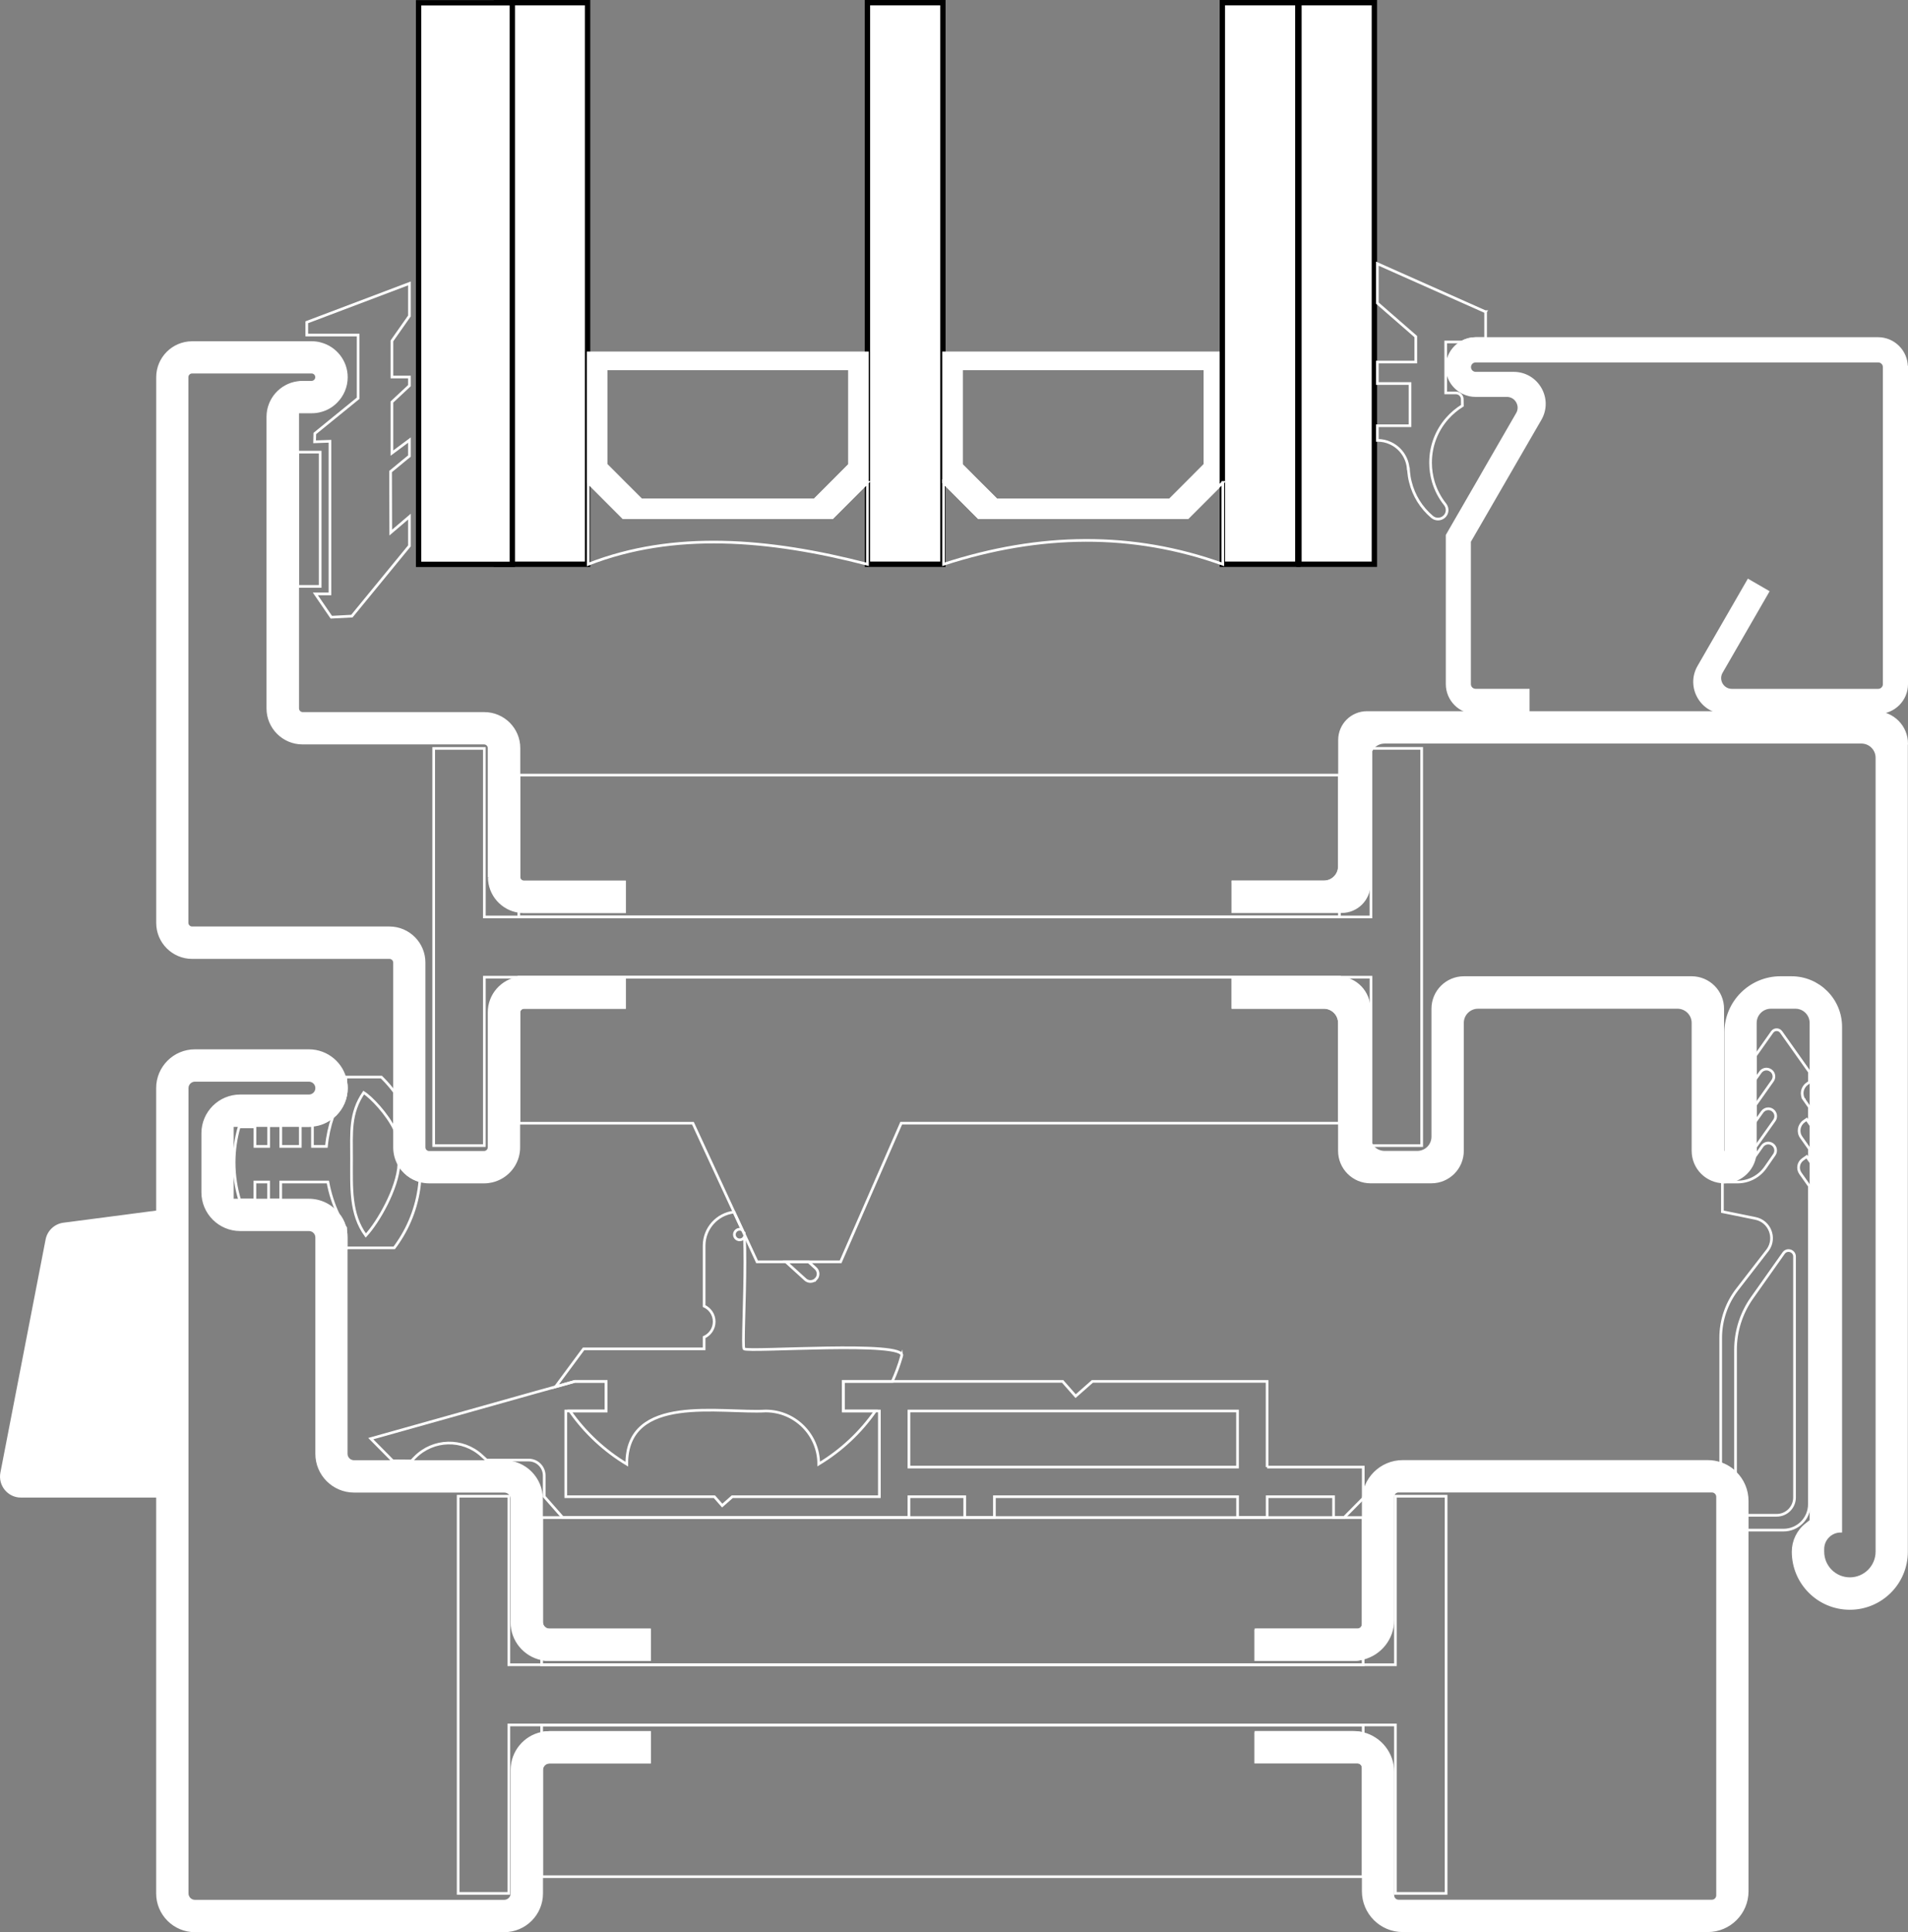
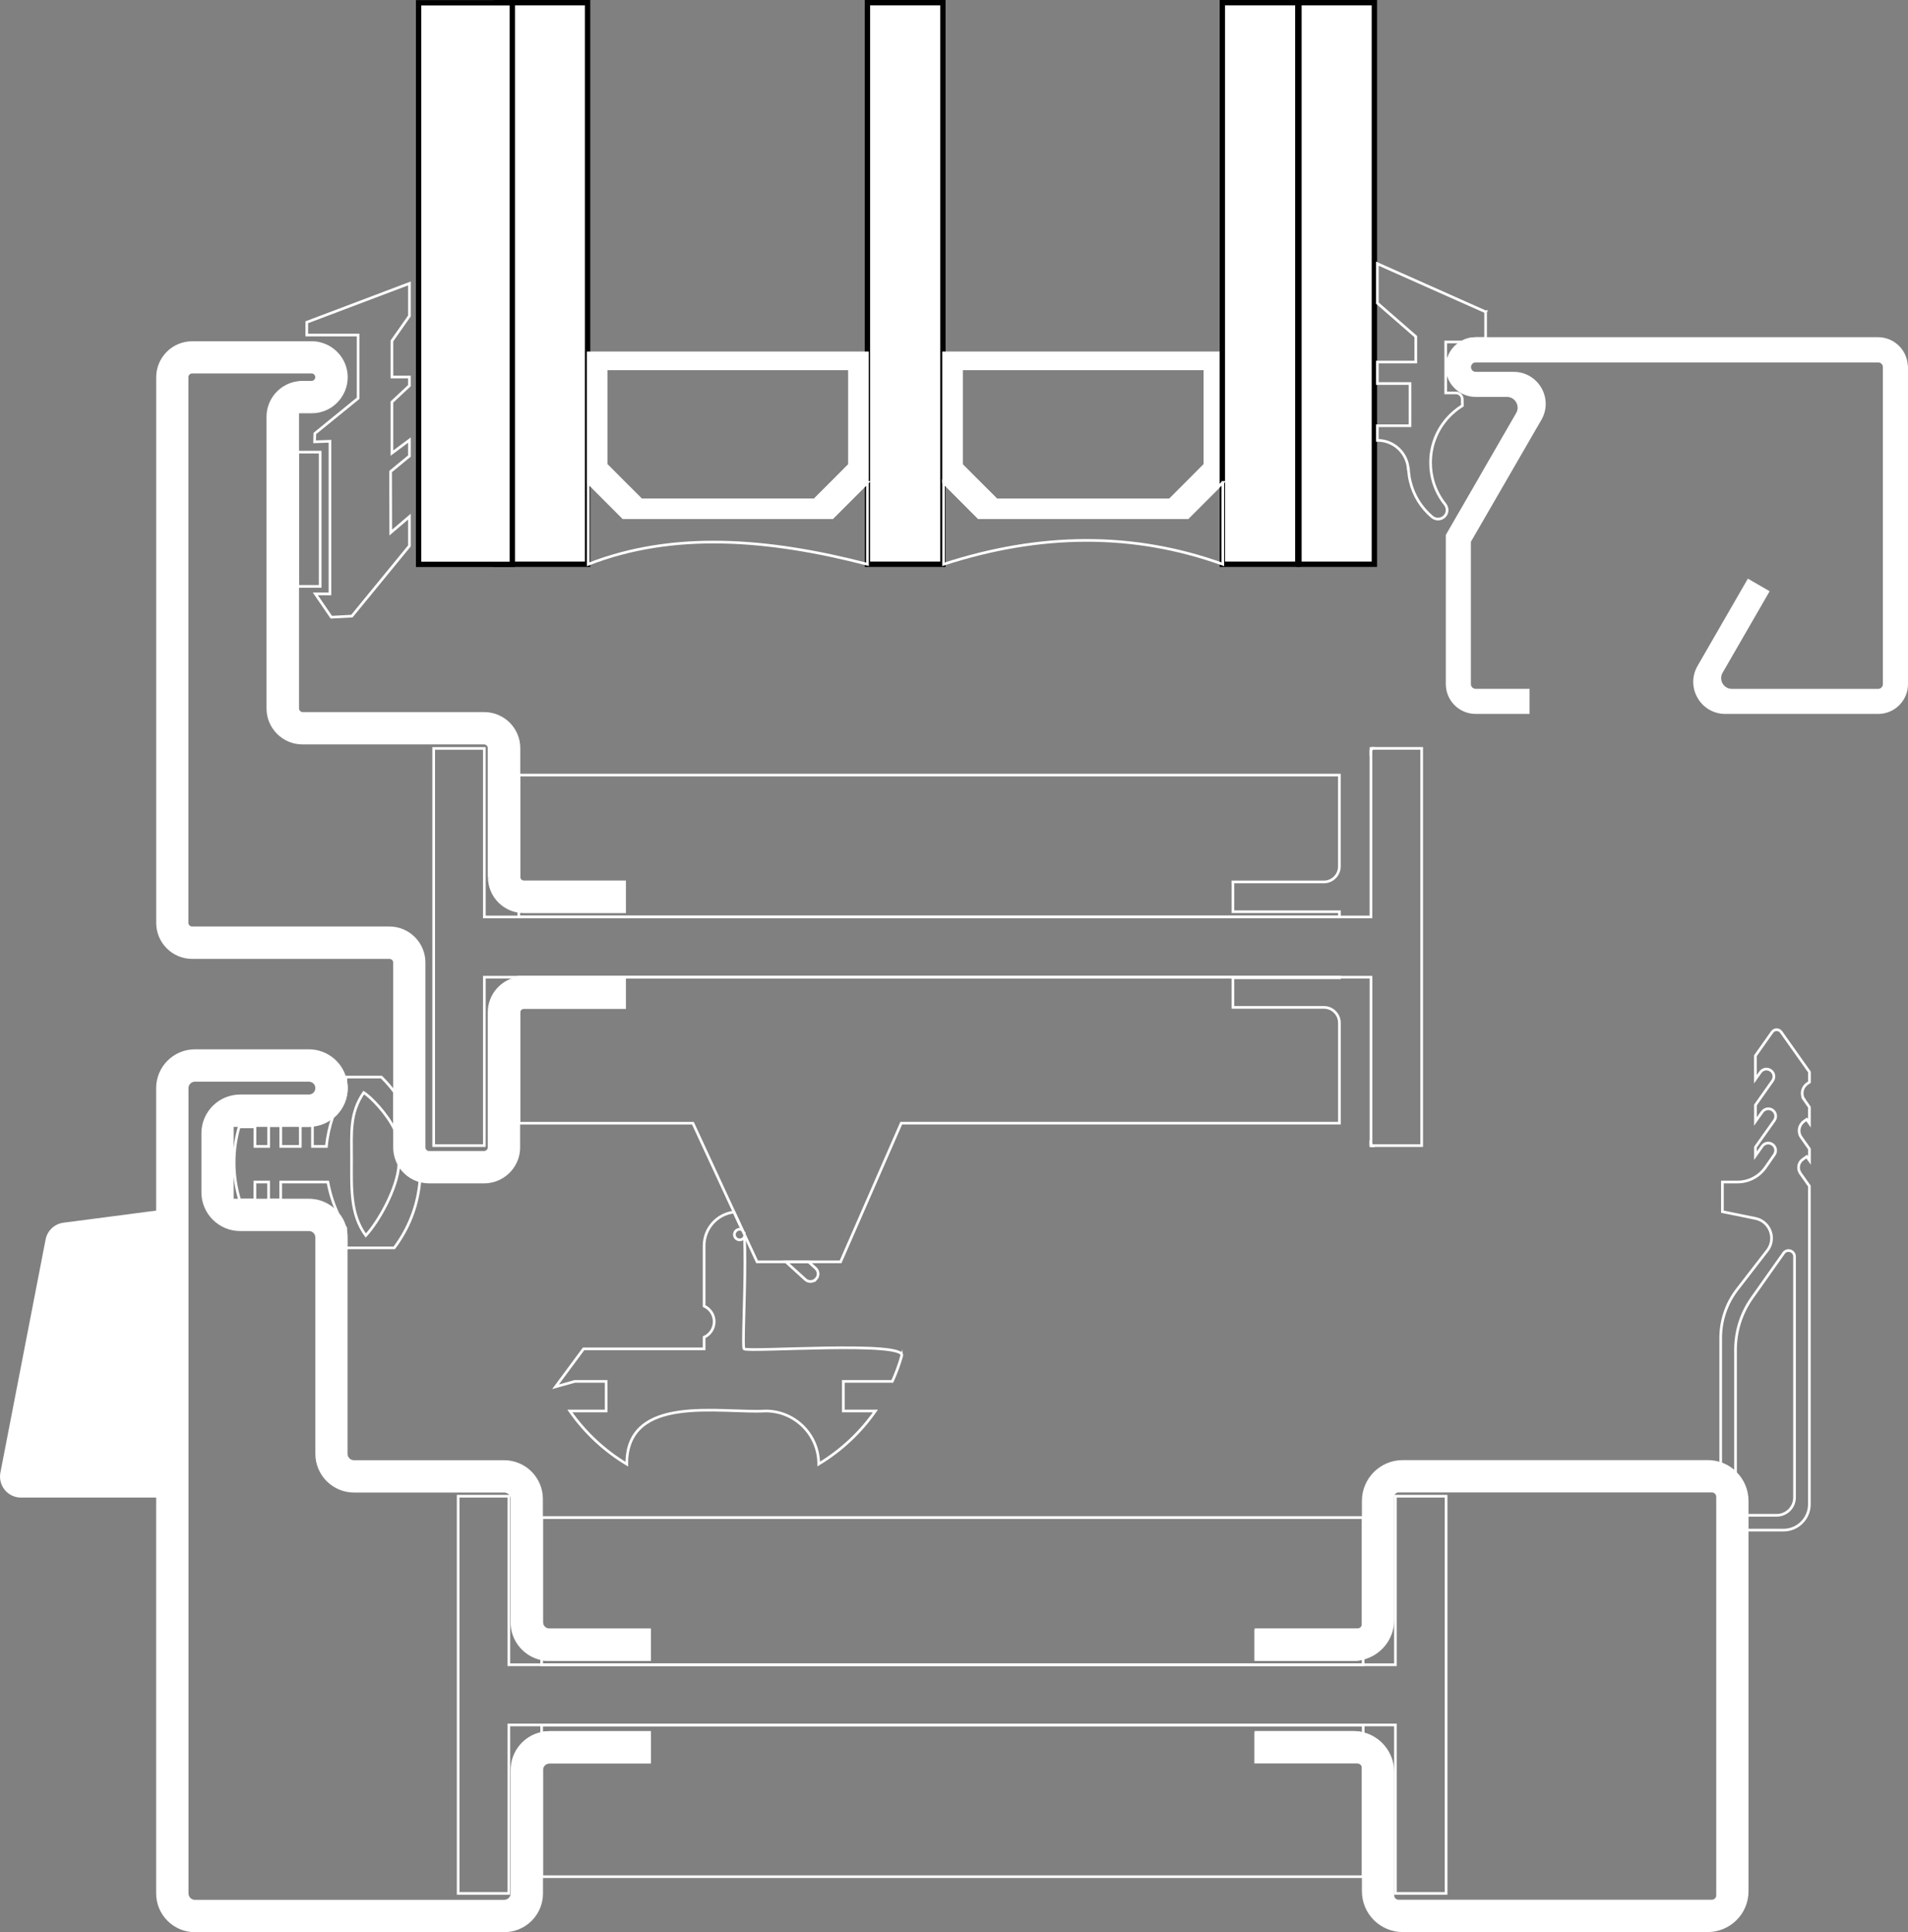
<svg xmlns="http://www.w3.org/2000/svg" id="Layer_2" data-name="Layer 2" viewBox="0 0 356.31 360.76">
  <rect x="0" y="0" width="356.31" height="360.76" fill="#808080" stroke="none" />
  <defs>
    <style> .cls-1, .cls-2 { fill: #fff; } .cls-1, .cls-2, .cls-3 { stroke-miterlimit: 10; } .cls-1, .cls-3 { stroke: #fff; stroke-width: .5px; } .cls-2 { stroke: #000; } .cls-3 { fill: none; } </style>
  </defs>
  <g id="Layer_1-2" data-name="Layer 1">
    <g>
      <rect class="cls-2" x="161.99" y=".5" width="14.09" height="104.85" />
      <rect class="cls-2" x="92.7" y=".5" width="17.03" height="104.85" />
      <path class="cls-1" d="M109.84,65.89v24.19c2.56,2.57,4.01,4.01,6.57,6.58h39l6.58-6.58v-24.19h-52.15ZM158.66,86.78c-1.28,1.29-2.28,2.29-3.28,3.29l-3.28,3.28h-32.34c-1.28-1.28-2.29-2.28-3.29-3.28s-2-2-3.28-3.29v-17.94h45.49v17.94h-.02Z" />
      <path class="cls-3" d="M158.66,68.84v17.94c-1.28,1.29-2.28,2.29-3.28,3.29l-3.28,3.28h-32.34c-1.28-1.28-2.29-2.28-3.29-3.28s-2-2-3.28-3.29v-17.94h45.49-.02Z" />
      <path class="cls-1" d="M176.21,65.89v24.19c2.56,2.57,4.01,4.01,6.57,6.58h39l6.58-6.58v-24.19h-52.15ZM225.02,86.78c-1.02,1.03-1.86,1.87-2.67,2.68-1.23,1.23-2.36,2.36-3.9,3.9h-32.34c-1.55-1.54-2.69-2.68-3.91-3.9-.8-.8-1.65-1.65-2.67-2.68v-17.94h45.49v17.94h0Z" />
      <path class="cls-3" d="M225.02,68.84v17.94c-1.02,1.03-1.86,1.87-2.67,2.68-1.23,1.23-2.36,2.36-3.9,3.9h-32.34c-1.55-1.54-2.69-2.68-3.91-3.9-.8-.8-1.65-1.65-2.67-2.68v-17.94h45.49,0Z" />
      <rect class="cls-3" x="55.57" y="84.42" width="4.22" height="25.07" />
      <polygon class="cls-3" points="73.19 70.39 76.46 70.39 76.46 72 73.19 75.06 73.19 84.6 76.46 82.17 76.46 85.15 75.5 85.93 72.94 88.04 72.97 99.44 76.46 96.46 76.46 101.92 65.71 115.04 61.87 115.24 58.89 110.89 61.62 110.89 61.62 82.39 58.75 82.49 58.79 80.94 66.88 74.36 66.88 62.56 57.29 62.56 57.29 60.17 76.46 52.92 76.46 58.99 73.19 63.65 73.19 70.39" />
      <rect class="cls-2" x="78.17" y=".52" width="17.5" height="104.85" />
      <rect class="cls-2" x="228.27" y=".5" width="14.09" height="104.85" />
      <rect class="cls-2" x="242.57" y=".5" width="14.09" height="104.85" />
-       <path class="cls-1" d="M356.03,138.88v150.85c0,5.85-4.74,10.58-10.58,10.58-2.93,0-5.57-1.18-7.49-3.1-1.92-1.92-3.1-4.56-3.1-7.49,0-1,.23-1.98.66-2.85.43-.88,1.06-1.67,1.85-2.27l.82-.65v-92.96c0-1.6-1.3-2.9-2.9-2.9h-4.59c-1.6,0-2.9,1.3-2.9,2.9v23.88c0,3.22-2.6,5.82-5.82,5.82-1.61,0-3.07-.66-4.12-1.7-1.05-1.05-1.7-2.51-1.7-4.12v-23.88c0-1.6-1.3-2.9-2.9-2.9h-37.25c-1.6,0-2.9,1.3-2.9,2.9v23.88c0,3.22-2.6,5.82-5.82,5.82h-11.34c-3.22,0-5.82-2.6-5.82-5.82v-23.88c0-1.6-1.3-2.9-2.9-2.9h-16.99v-5.54h19.89c3.09.14,5.54,2.69,5.54,5.81v23.89c0,.51.13.98.36,1.4v.23h.15c.51.77,1.39,1.26,2.39,1.26h6.1c1.6,0,2.9-1.3,2.9-2.9v-23.89c0-3.22,2.6-5.82,5.82-5.82h42.5c3.22,0,5.82,2.6,5.82,5.82v26.79h.56v-22.38c0-5.64,4.59-10.23,10.23-10.23h2.05c5.08,0,9.2,4.12,9.2,9.2v94.16c-.93,0-1.76.37-2.36.98-.61.6-.98,1.44-.98,2.36v.48c0,2.79,2.26,5.05,5.05,5.05,1.38,0,2.65-.57,3.57-1.48.91-.92,1.48-2.18,1.48-3.57v-148.23c0-1.6-1.3-2.9-2.9-2.9h-89.04c-.94,0-1.77.45-2.3,1.14h-.22v.35c-.24.42-.37.91-.37,1.41v23.6c0,2.84-2.29,5.13-5.13,5.13h-20.29v-5.54h16.99c1.6,0,2.9-1.3,2.9-2.9v-23.6c0-2.84,2.29-5.13,5.13-5.13h94.96c3.22,0,5.82,2.6,5.82,5.82l-.03.02Z" />
      <path class="cls-3" d="M256.18,213.9h-.15v-.23c.05.07.09.16.15.23Z" />
-       <path class="cls-3" d="M256.25,139.74c-.08.11-.16.22-.22.35v-.35h.22Z" />
-       <path class="cls-3" d="M236.63,273.92v-16h-32.63l-3.13,2.76-2.43-2.76h-40.94v5.53h6.72v16h-27.47l-1.88,1.66-1.46-1.66h-27.75v-16h7.54v-5.53h-5.85l-1.69.48-1.92.53-2.11.59-1.48.41-12.52,3.52-18.39,5.16,4.09,4.14,3.5.03.65-.66c3.4-3.46,8.93-3.6,12.49-.32l.89.81h7.87c1.6,0,2.9,1.3,2.9,2.91v3.9l3.45,3.92h64.66v-3.89h10.42v3.89h5.54v-3.89h45.41v3.89h5.53v-3.89h12.4v3.89h1.97l3.57-3.61v-5.81h-17.95ZM231.1,273.92h-61.36v-10.47h61.36v10.47Z" />
      <path class="cls-1" d="M91.34,163.76v-24.08c0-.51-.42-.94-.95-.94h-33.9c-3.57,0-6.47-2.9-6.47-6.47v-54.44c0-3.25,2.41-5.95,5.54-6.39.3-.06.61-.07.93-.07h1.68c.52,0,.95-.42.95-.95s-.42-.94-.95-.94h-22.29c-.52,0-.95.42-.95.94v101.87c0,.52.42.95.95.95h36.84c3.57,0,6.47,2.9,6.47,6.47v34.51c0,.51.42.94.95.94h10.25c.52,0,.95-.42.95-.94v-25.21c0-3.25,2.41-5.95,5.54-6.39.3-.06.61-.07.93-.07h18.8v5.54h-18.78c-.52,0-.95.42-.95.94v25.2c0,2.47-1.39,4.62-3.44,5.71-.46.24-.95.44-1.46.56-.04.02-.07.02-.11.03-.47.11-.95.17-1.45.17h-10.28c-.6,0-1.17-.08-1.72-.24-1.68-.46-3.1-1.59-3.94-3.09h0c-.51-.94-.8-2-.8-3.13v-34.5c0-.52-.42-.95-.94-.95h-36.85c-3.57,0-6.47-2.9-6.47-6.47v-101.88c0-3.57,2.9-6.47,6.47-6.47h22.33c.59,0,1.15.07,1.69.23,2.74.74,4.77,3.26,4.77,6.23,0,1.79-.73,3.41-1.9,4.58-.79.8-1.77,1.38-2.87,1.67-.54.16-1.1.23-1.69.23h-2.63v55.35c0,.52.42.95.95.95h33.9c3.57,0,6.47,2.9,6.47,6.47v24.08c0,.51.42.94.95.94h18.78v5.54h-18.8c-.32,0-.63-.02-.93-.07-3.13-.44-5.54-3.14-5.54-6.39l-.03-.02Z" />
      <path class="cls-1" d="M95.61,302.88v-23c0-.8-.65-1.45-1.45-1.45h-28.03c-3.86,0-6.99-3.13-6.99-6.99v-40.39c0-.8-.65-1.45-1.45-1.45h-12.84c-3.86,0-6.99-3.13-6.99-6.99v-11.01c0-3.86,3.13-6.99,6.99-6.99h12.84c.8,0,1.45-.65,1.45-1.45s-.65-1.45-1.45-1.45h-21.29c-.8,0-1.45.65-1.45,1.45v150.36c0,.8.65,1.45,1.45,1.45h57.76c.8,0,1.45-.65,1.45-1.45v-23.05c0-3.37,2.38-6.18,5.54-6.84.47-.09.95-.15,1.45-.15h18.69v5.53h-18.69c-.8,0-1.45.65-1.45,1.45v23.06c0,3.86-3.13,6.99-6.99,6.99h-57.76c-3.86,0-6.99-3.13-6.99-6.99v-150.36c0-3.86,3.13-6.99,6.99-6.99h21.28c3.44,0,6.31,2.49,6.88,5.76.07.39.11.8.11,1.23,0,1.94-.79,3.68-2.05,4.94-.16.16-.32.3-.49.44-1.05.87-2.36,1.45-3.8,1.57-.22.03-.43.04-.66.04h-14.28v13.92h14.28c2.24,0,4.22,1.05,5.48,2.68.51.64.91,1.36,1.15,2.14.11.31.2.63.24.95v3.16h.11v38.44c0,.8.65,1.45,1.45,1.45h28.04c3.86,0,6.99,3.13,6.99,6.99v23c0,.8.65,1.45,1.45,1.45h18.69v5.54h-18.69c-.5,0-.98-.05-1.45-.15-3.16-.66-5.54-3.47-5.54-6.84h.02Z" />
      <path class="cls-3" d="M64.67,231.05v1.95h-.11v-3.16c.07.39.11.8.11,1.22h0Z" />
      <path class="cls-1" d="M326.28,280.27v72.84c0,4.08-3.3,7.38-7.38,7.38h-56.94c-4.08,0-7.38-3.3-7.38-7.38v-23.06c0-.58-.48-1.06-1.06-1.06h-18.99v-5.53h18.2c.64,0,1.25.08,1.84.23,3.19.81,5.54,3.71,5.54,7.15v23.05c0,.58.48,1.06,1.06,1.06h58.52c.58,0,1.06-.48,1.06-1.06v-74.42c0-.58-.48-1.06-1.06-1.06h-58.52c-.58,0-1.06.48-1.06,1.06v23c0,3.44-2.35,6.34-5.54,7.15-.59.15-1.21.23-1.84.23h-18.2v-5.54h18.99c.58,0,1.06-.48,1.06-1.06v-23c0-4.08,3.3-7.38,7.38-7.38h56.94c.85,0,1.68.14,2.43.41,1.05.36,1.99.96,2.77,1.73,1.35,1.34,2.18,3.19,2.18,5.24v.02Z" />
      <path class="cls-1" d="M356.06,68.54v59.19c0,2.94-2.39,5.32-5.32,5.32h-28.55c-4.41,0-7.17-4.78-4.96-8.6l6.79-11.77,2.48-4.3,3.63,2.1-5.55,9.62-.56.97-2.55,4.42c-.87,1.5.22,3.38,1.95,3.38h27.32c.63,0,1.13-.51,1.13-1.13v-59.19c0-.63-.51-1.13-1.13-1.13h-75.16c-.63,0-1.13.51-1.13,1.13s.51,1.13,1.13,1.13h7.08c4.42,0,7.18,4.78,4.96,8.61l-1.34,2.31-10.25,17.73-.65,1.12-.95,1.64v26.64c0,.63.51,1.13,1.13,1.13h9.83v4.19h-9.82c-2.94,0-5.32-2.39-5.32-5.32v-27.78l.77-1.34,1.25-2.16,2.16-3.74,1.61-2.78,1.38-2.41,5.94-10.28c.21-.36.3-.75.3-1.12,0-1.18-.94-2.26-2.26-2.26h-5.84c-.8,0-1.56-.18-2.25-.51-.09-.04-.18-.07-.26-.13-1.68-.89-2.82-2.66-2.82-4.68,0-1.47.6-2.8,1.56-3.76.37-.37.8-.69,1.26-.94.75-.4,1.59-.63,2.5-.63h75.16c2.94,0,5.32,2.39,5.32,5.32h.03Z" />
      <path class="cls-3" d="M336.93,205.34l.97,1.38v3.01l-.51-.73-.51.36c-.96.68-1.2,2.02-.51,2.99l1.54,2.18v2.15l-.51-.73-.74.52c-.84.59-1.04,1.76-.45,2.6l1.68,2.38h0v59.41c0,2.67-2.16,4.83-4.83,4.83h-6.78v-2.77h5.52c1.83,0,3.32-1.49,3.32-3.32v-44.99c0-1.09-1.4-1.53-2.03-.65l-5.92,8.38c-1.99,2.82-3.07,6.19-3.07,9.65v23.05c-.78-.77-1.72-1.37-2.77-1.73v-23.5c0-3.28,1.09-6.49,3.11-9.09l5.7-7.37c1.56-2.22.34-5.32-2.33-5.86l-3.67-.75-.6-.12-1.89-.38v-5.54h2.81c2.1,0,4.06-1.03,5.25-2.75l1.63-2.35c.44-.62.29-1.48-.33-1.92h0c-.62-.45-1.48-.3-1.92.32l-1.27,1.8v-1.62l3.53-4.98c.44-.63.29-1.49-.34-1.93-.24-.17-.51-.25-.8-.25-.43,0-.85.21-1.12.58l-1.27,1.8v-3.08l3.2-4.53c.44-.62.29-1.48-.33-1.92h-.02c-.62-.45-1.48-.3-1.92.32l-.94,1.32v-4.39l3.13-4.43c.41-.58,1.27-.58,1.68,0l5.29,7.47v1.88l-.46.33c-.96.68-1.2,2.02-.51,2.99v-.02Z" />
      <path class="cls-3" d="M277.43,58.19v5.03h-1.85c-.91,0-1.75.22-2.5.63h-3.1v9.51h1.91c.65,0,1.18.53,1.18,1.18l.02,1.2c-1.07.66-2.02,1.47-2.84,2.4-1.94,2.2-3.1,5.08-3.1,8.24,0,1.24.18,2.43.51,3.57.46,1.55,1.21,2.97,2.19,4.2.24.31.39.68.39,1.07h0c0,1.46-1.71,2.22-2.82,1.28-1.98-1.68-3.42-3.95-4.05-6.55-.16-.62-.26-1.25-.32-1.91,0-.16-.02-.32-.03-.49h-.04c-.15-2.13-1.47-3.95-3.32-4.8-.73-.35-1.55-.53-2.41-.53h-.04v-2.73h6.1v-7.88h-6.1v-4.01h7.18v-4.75l-7.18-6.26v-7.36l20.2,8.99.02-.03Z" />
      <polygon class="cls-3" points="270.05 279.36 270.05 353.52 260.59 353.52 260.59 322.07 95.02 322.07 95.02 353.52 85.56 353.52 85.56 279.36 95.02 279.36 95.02 310.83 260.59 310.83 260.59 279.36 270.05 279.36" />
      <path class="cls-3" d="M265.49,139.74v74.16h-9.31c-.06-.07-.1-.16-.15-.23v-31.22H90.45v31.45h-9.46v-74.16h9.46v31.47h165.57v-31.13c.07-.12.14-.23.22-.35h9.25Z" />
      <path class="cls-3" d="M256.18,213.9h-.15v-.23c.05.07.09.16.15.23Z" />
      <path class="cls-3" d="M256.25,139.74c-.08.11-.16.22-.22.35v-.35h.22Z" />
      <path class="cls-3" d="M168.38,253.2c-.47,1.63-1.05,3.2-1.74,4.72h-9.15v5.53h5.99c-2.79,4-6.41,7.39-10.59,9.9,0-5.47-4.44-9.9-9.9-9.9-8.31.48-26.03-3.31-25.94,9.93-4.19-2.52-7.83-5.92-10.63-9.93h6.78v-5.53h-5.85c-.89.25-3.61,1.01-3.61,1.01l5.24-7.08h22.51v-2.17c1.11-.5,1.88-1.61,1.88-2.91s-.77-2.41-1.88-2.91v-11.27c0-3.24,2.43-5.91,5.58-6.28l1.55,3.34c-.14-.08-.31-.13-.49-.13-.55,0-.99.45-.99.99s.44.99.99.99c.39,0,.73-.22.89-.56.07,1.38.09,2.99.09,4.67,0,7.19-.48,15.94-.17,16.24.82.67,30.68-1.59,29.44,1.36h0Z" />
      <path class="cls-3" d="M78.41,220.45c-.35,4.26-1.8,8.19-4.07,11.53-.23.35-.47.68-.72,1.01h-9.06v-3.72c-.08-.13-.16-.26-.24-.39-.24-.79-.64-1.51-1.15-2.14-.9-1.89-1.55-3.91-1.94-6.04h-8.81v3.36h-2.26v-3.36h-2.56v3.36h-2.84c-.67-2.22-1.04-4.57-1.04-7.01,0-2.31.33-4.54.94-6.65h2.95v3.65h2.56v-3.9h2.26v3.9h3.65v-3.9h1.61c.22,0,.44,0,.66-.04v3.94h2.61c.18-1.91.59-3.76,1.19-5.51.17-.14.33-.28.49-.44,1.26-1.26,2.05-3,2.05-4.94,0-.42-.04-.83-.11-1.23v-.83h6.63c.09.09.2.19.29.29.79.79,1.52,1.64,2.18,2.54v6.96c-1.33-2.84-4.38-6.05-5.76-6.89-2.62,3.86-2.27,7.35-2.27,12.37,0,5.36-.29,10.31,2.66,14.32,2.32-2.5,5.94-8.78,6.19-13.32.84,1.5,2.26,2.63,3.94,3.09h-.03Z" />
      <path class="cls-3" d="M152.4,238.8c-.28.31-.67.47-1.06.47-.34,0-.68-.12-.95-.37l-3.61-3.28h4.23l1.3,1.18c.58.53.62,1.43.09,2.01h0Z" />
      <path class="cls-3" d="M161.99,90.08v15.27c-18.48-4.77-36.2-6.22-52.14,0v-15.27c2.56,2.57,4.01,4.01,6.57,6.58h39l6.58-6.58h-.01Z" />
      <path class="cls-3" d="M228.35,90.08v15.27c-16.76-6.03-34.16-5.84-52.14,0v-15.27c2.56,2.57,4.01,4.01,6.57,6.58h39l6.58-6.58h-.01Z" />
      <path class="cls-3" d="M230.24,164.69v5.54h19.89v.98H96.88v-1.06c.3.06.61.07.93.07h18.8v-5.54h-18.78c-.52,0-.95-.42-.95-.94v-19.02h153.24v17.05c0,1.6-1.3,2.9-2.9,2.9h-16.99v.02Z" />
      <path class="cls-3" d="M230.24,182.55v5.54h16.99c1.6,0,2.9,1.3,2.9,2.9v18.72h-81.83l-11.32,25.89h-15.6l-2.27-4.9h0l-.1-.23-.38-.82-1.55-3.34-7.68-16.59h-32.49v-20.68c0-.51.42-.94.95-.94h18.78v-5.54h-18.8c-.32,0-.63.02-.93.07v-.18h153.24v.11h-19.91Z" />
      <path class="cls-3" d="M234.52,304.33v5.54h18.2c.64,0,1.25-.08,1.84-.23v1.19H101.15v-1.1c.47.1.95.15,1.45.15h18.69v-5.54h-18.69c-.8,0-1.45-.65-1.45-1.45v-19.54h153.42v19.93c0,.58-.48,1.06-1.06,1.06h-18.99Z" />
      <path class="cls-3" d="M234.52,323.47v5.53h18.99c.58,0,1.06.48,1.06,1.06v20.34H101.15v-19.95c0-.8.65-1.45,1.45-1.45h18.69v-5.53h-18.69c-.5,0-.98.06-1.45.15v-1.55h153.42v1.64c-.59-.15-1.21-.23-1.84-.23h-18.21Z" />
      <path class="cls-1" d="M3.92,279.36h25.06v-53.05l-17.09,2.23c-1.57.2-2.83,1.39-3.13,2.94L.32,275c-.44,2.26,1.29,4.37,3.6,4.37h0Z" />
    </g>
  </g>
</svg>